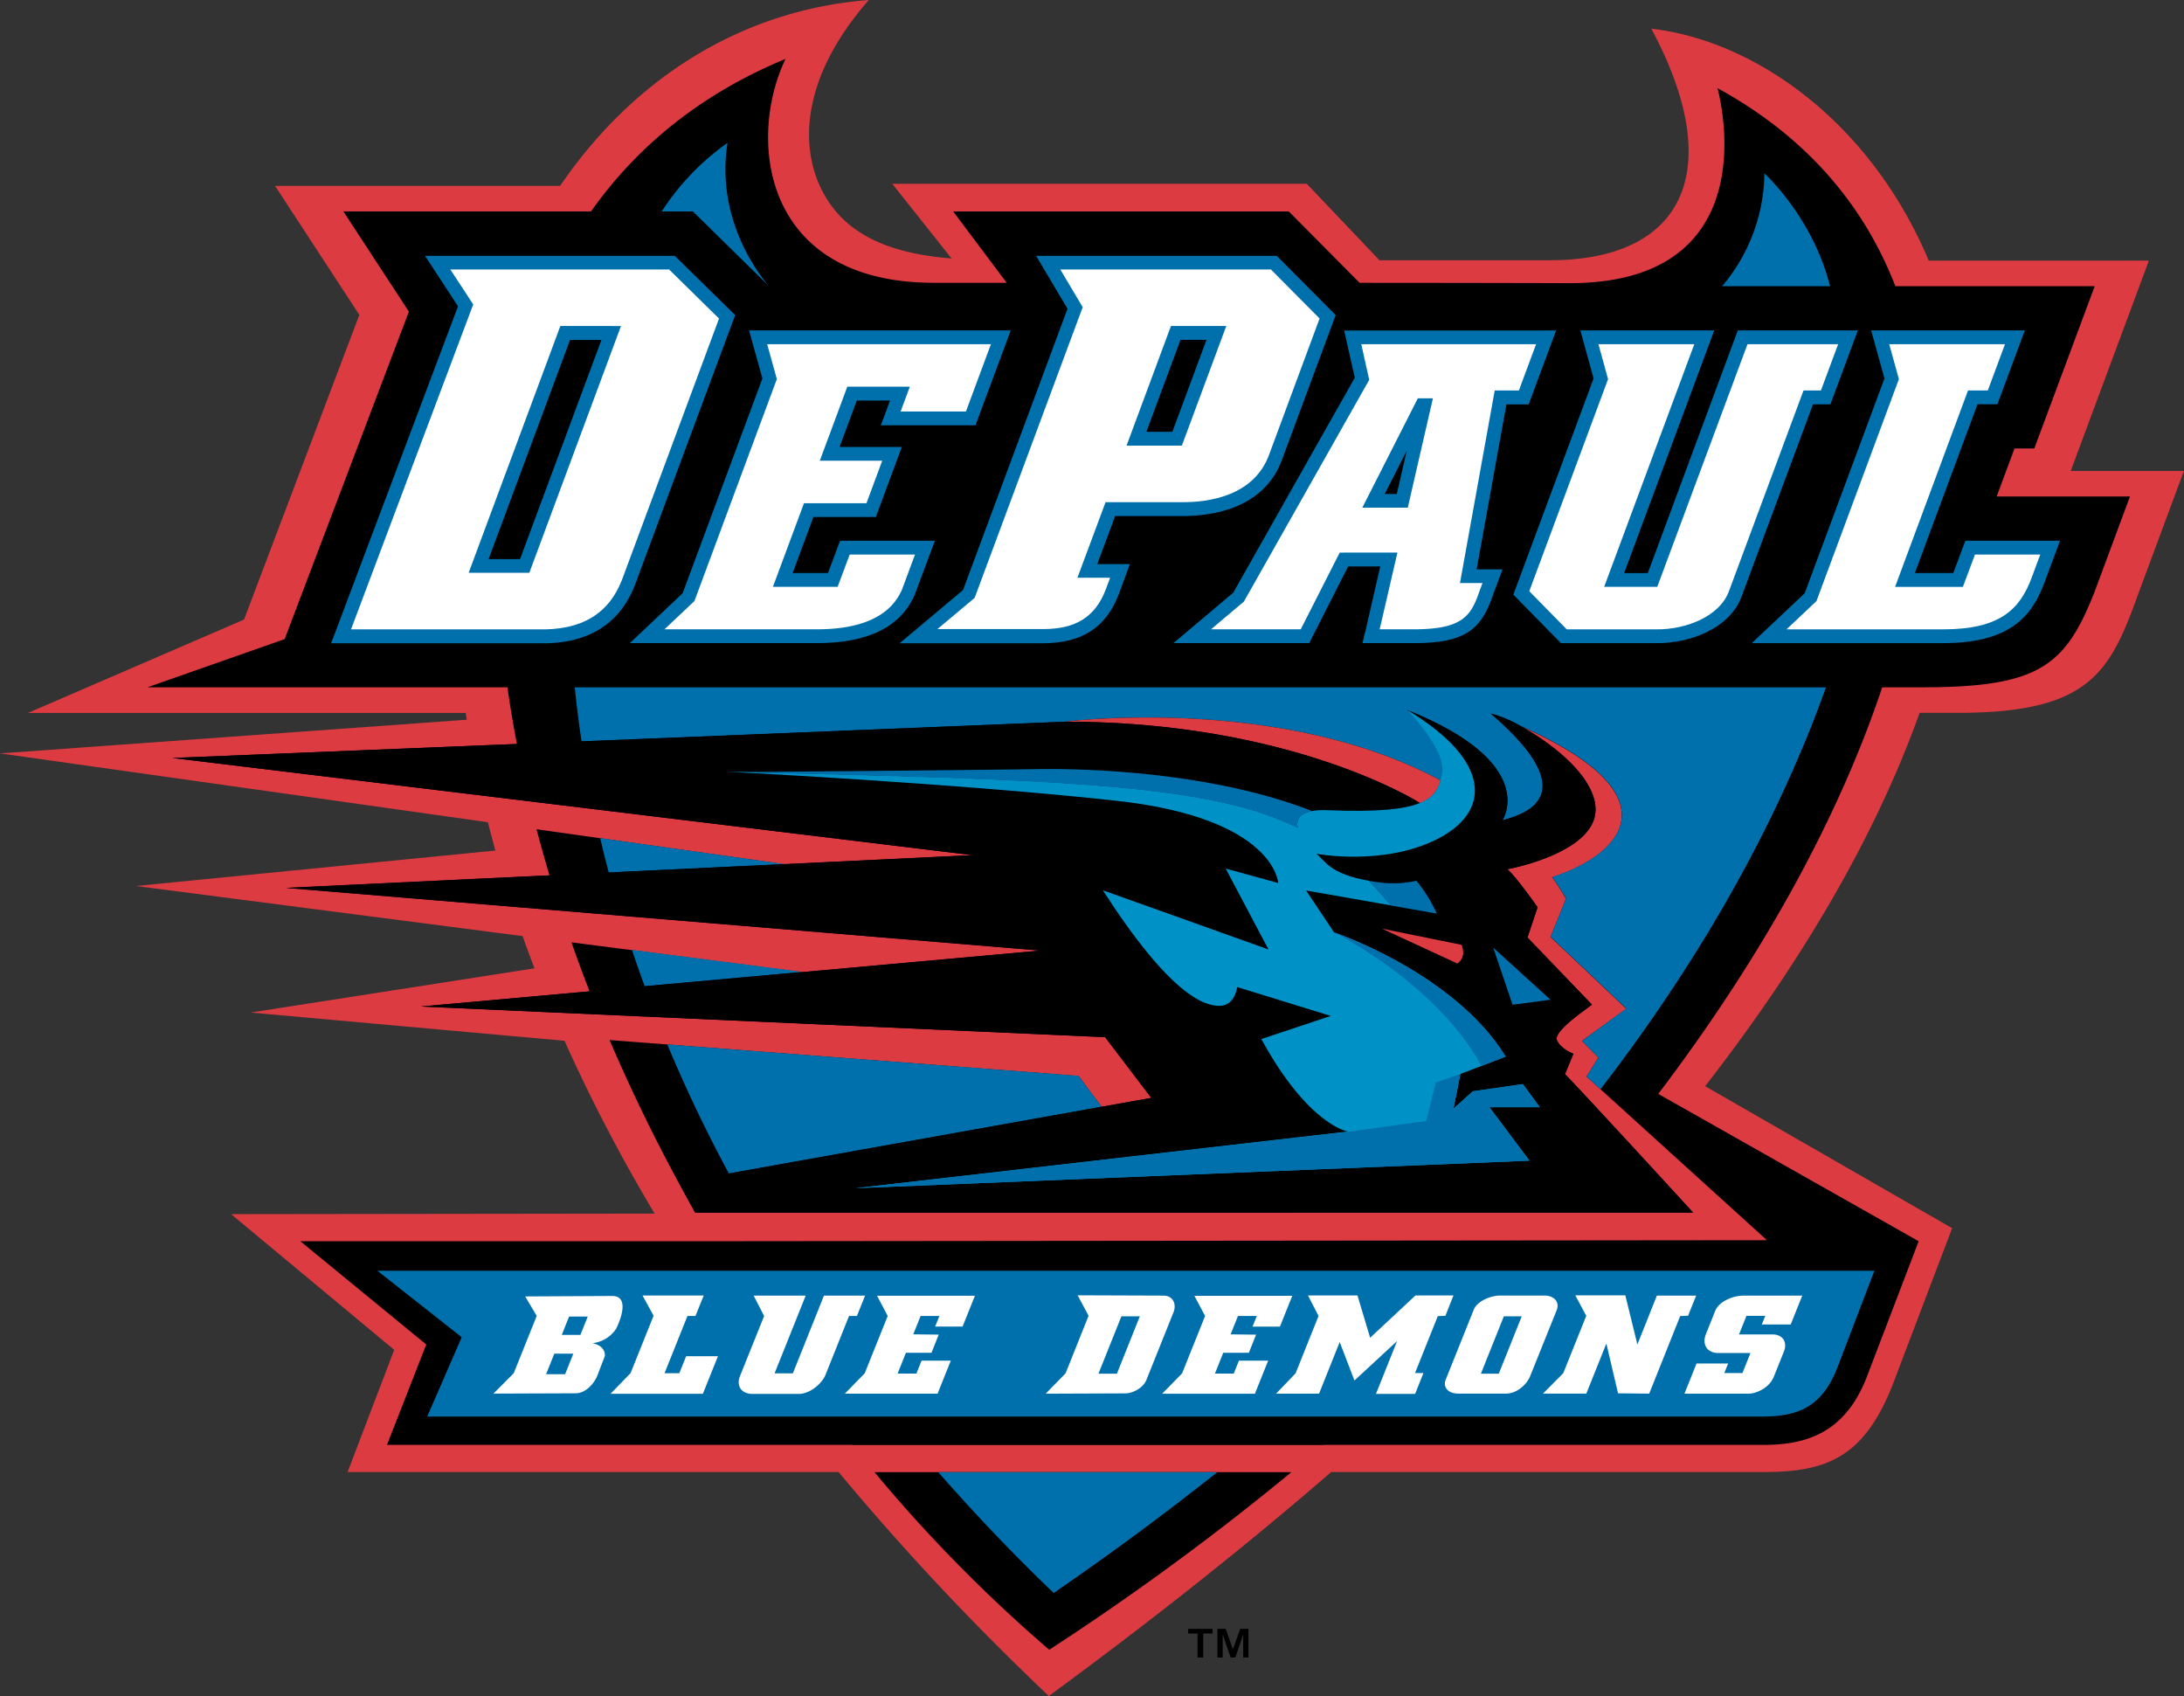
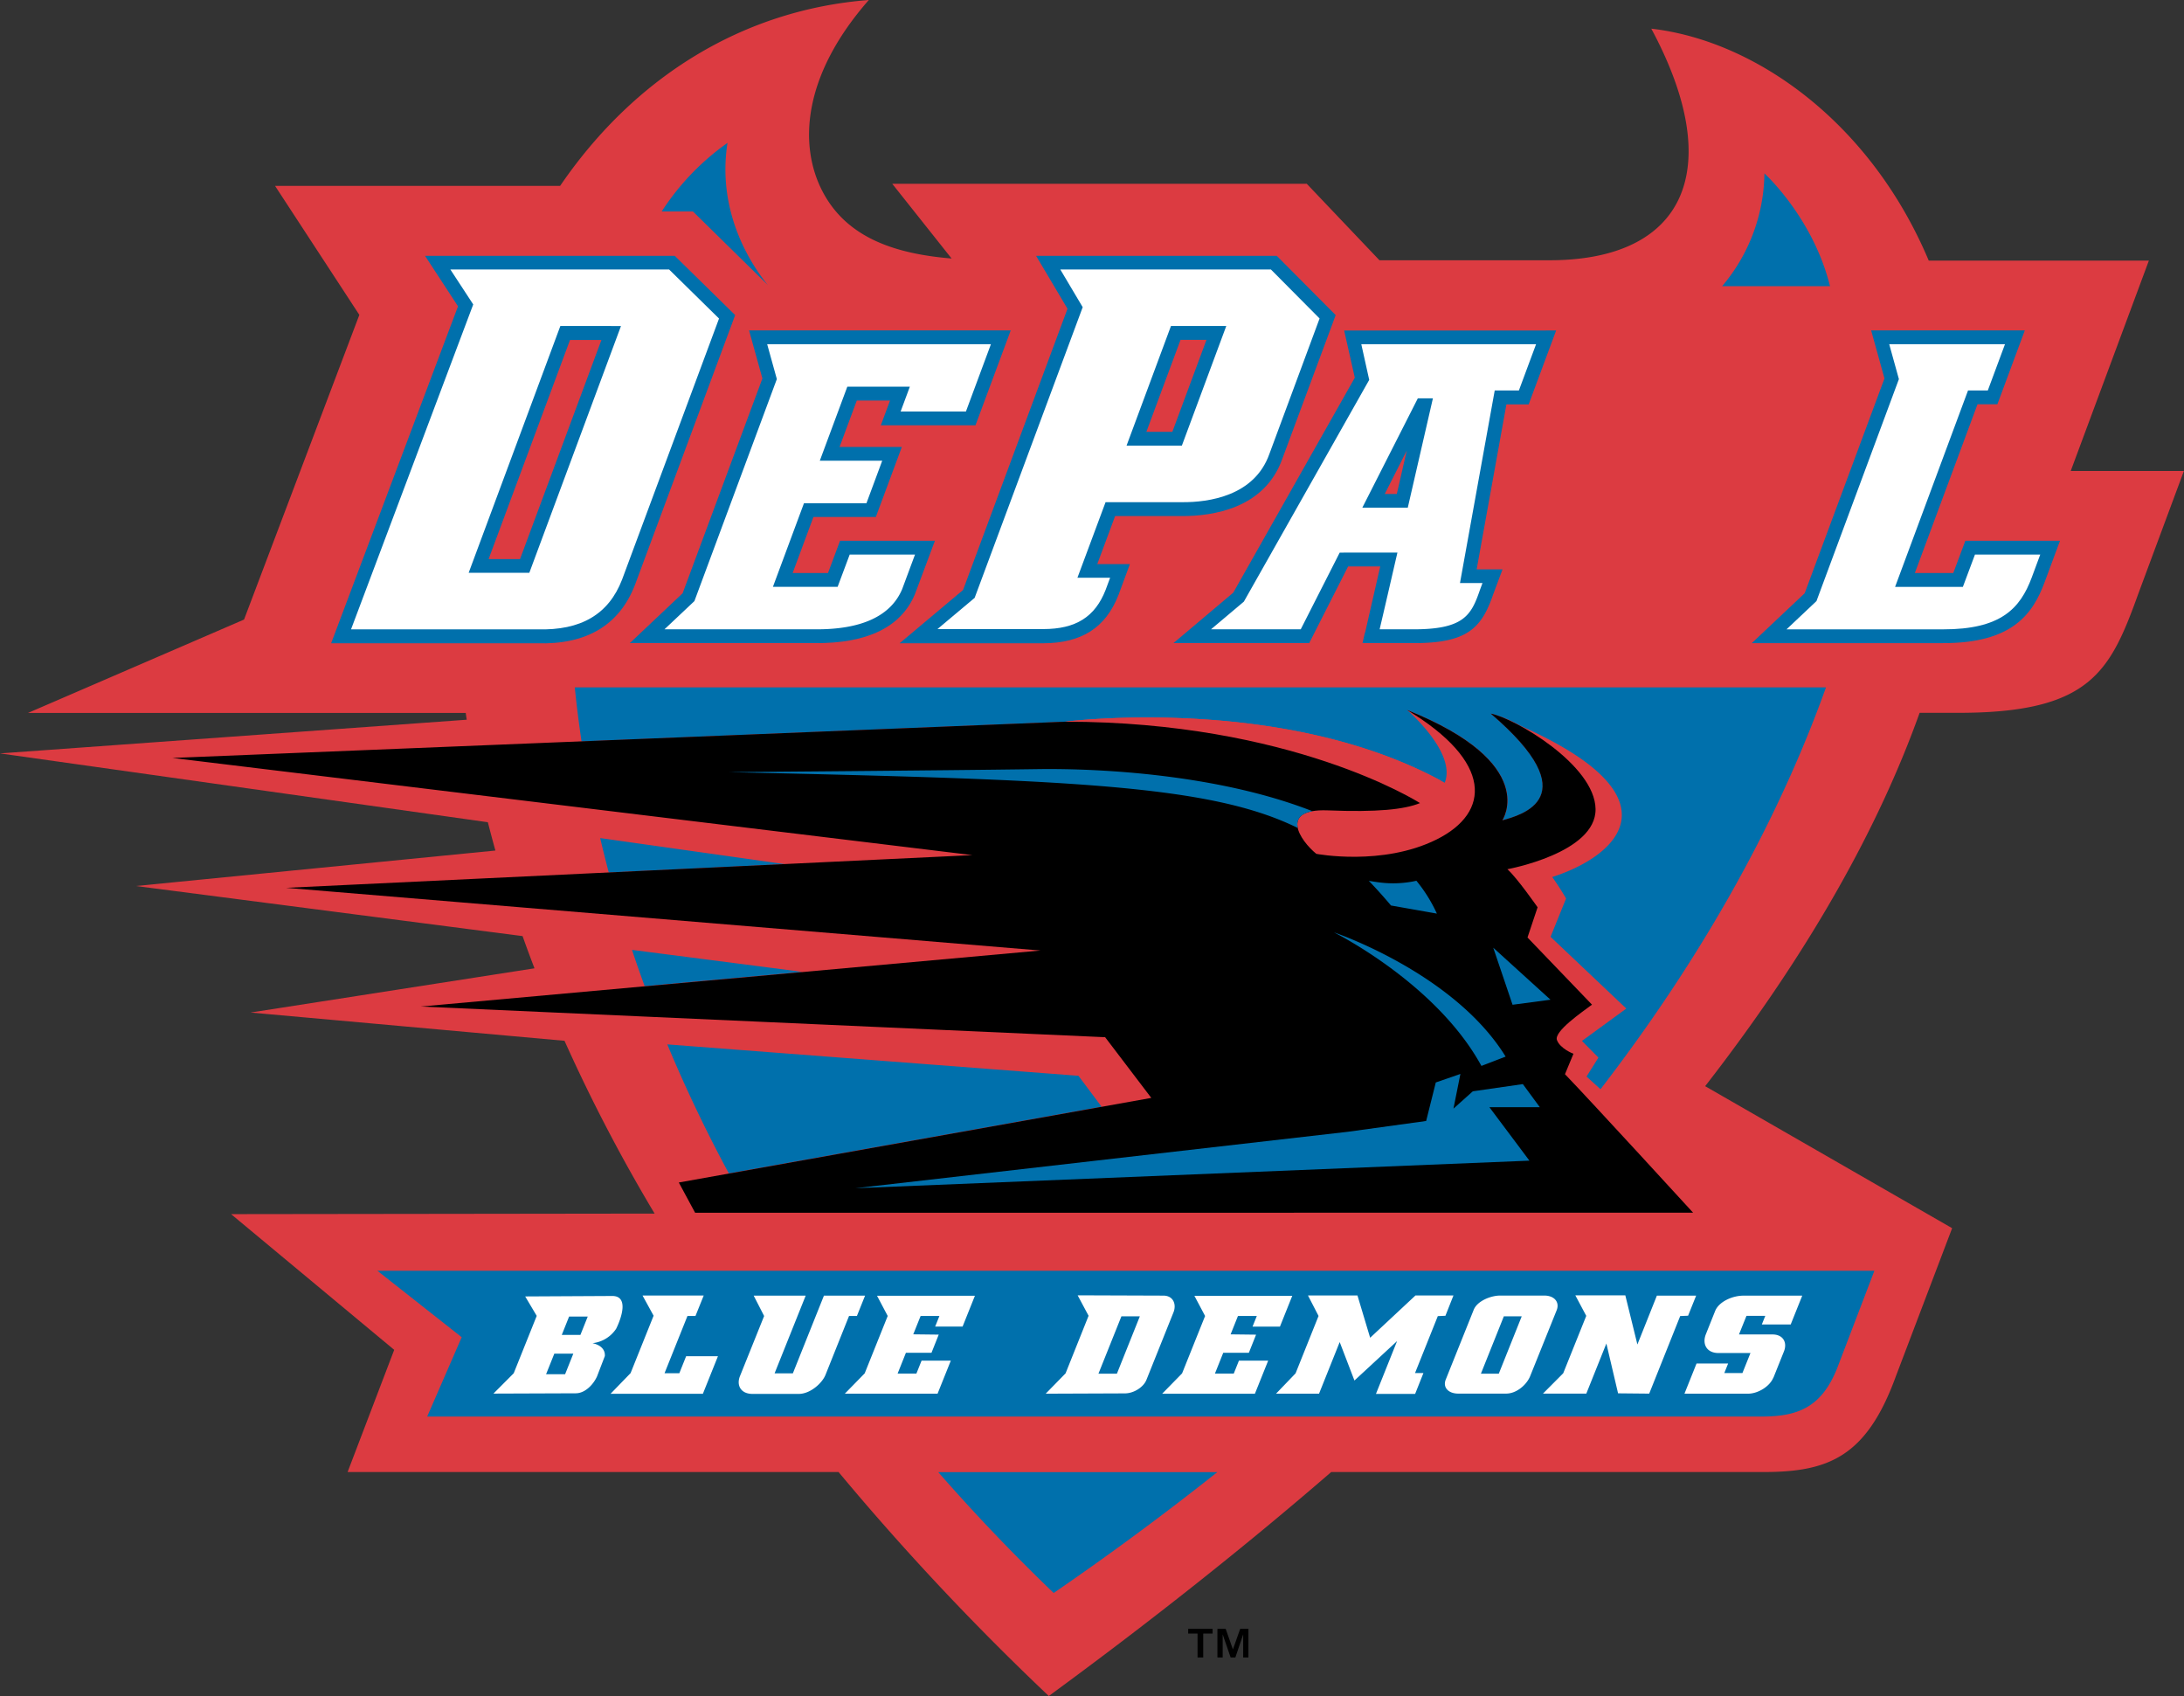
<svg xmlns="http://www.w3.org/2000/svg" id="Layer_1" data-name="Layer 1" width="723" height="561.35" viewBox="0 0 723 561.35">
  <rect x="0" y="0" width="723" height="561.35" fill="#333333" stroke="none" />
  <defs>
    <style>.cls-1{fill:#dc3b41;}.cls-2{fill:#0070ac;}.cls-3{fill:#0092c7;}.cls-4{fill:#fff;}</style>
  </defs>
  <title>depaul-blue-demons-logo</title>
  <path class="cls-1" d="M699,250.21l25.87-69.62H652c-19.37-46-57.61-72.86-91.85-76.77,24.87,46.24,11.57,76.93-34.34,76.65H470.16l-24.07-25.32H308.87l19.65,24.74c-18.4-1.53-34.7-6.67-42.79-22.32-7.66-14.82-6.93-37.78,15.39-63.24-41.58,3.22-77.54,25.42-102.2,61.53H104.56l27.9,42.69L94.29,299.39,22.76,330.3H167.68c.11.74.21,1.49.33,2.24L13.5,343.69,175,366.47q1.19,4.66,2.5,9.37l-119,11.74,128,16.58q1.88,5.31,3.94,10.66l-94,14.64,103.94,9.35A547.63,547.63,0,0,0,230.21,496L90,496.18l54,44.92-15.43,40.44H291.1a860.34,860.34,0,0,0,69.6,74.13c34.65-25.38,65.71-50.1,93.49-74.13H597.24c21.45,0,34.13-4.9,43.88-31.71l18.62-49-81.76-47c34.89-44.89,57.64-86.23,71-123.57h11.93c44.89.19,51.17-13.67,60.68-40l14.88-40.06H699" transform="translate(-13.5 -94.33)" />
-   <path d="M303,581.58a491.93,491.93,0,0,0,57.85,58.78A879.81,879.81,0,0,0,441,581.58H303M674.48,258.67l5.9-15.9h6.56l20-53.72h-66c-10.5-27.17-29.84-49.67-58.89-65.55,0,0,18.46,64.78-49.3,64.55-17.47-.06-42.46-.09-69.15-.11l-23.46-23.63H329.05l17.71,23.62-24.11,0c-56.81,0-61.82-47.49-49.12-74.09-27.91,11.53-49.11,28.87-64.36,50.45h-82l21.69,33.18L107.73,305.87,62.31,321.82H181.48q1.32,9.3,3.15,18.75l-114,4.64,264.82,32.16-62.2,3-82.14-11.58c1.35,5.08,2.77,10.17,4.31,15.28l-87.19,4.15,249.73,20.75-78.84,7.12-76.44-9.86q2.86,8.16,6,16.22l-55.88,5,226.55,10.15,15.28,20.1-16.46,2.94-7.63-10.2L215.29,438.56a575.09,575.09,0,0,0,28.35,57.09H574s-33.88-37-42.42-45.84l2.78-6.7s-4.38-1.67-5.46-4.53,8.38-9.33,11.6-11.73l-21.35-22.23,3.34-10s-6.77-9.73-10-12.6c0,0,29.42-5.34,29.19-19.93-.17-10.61-14.22-21.68-24.94-27.51,53.76,23.88,32,43.27,10.61,50.09q2.42,3.41,4.58,7.11l-5.14,12.69,25.08,23.74L537.2,438.85l5.45,5.52-3.94,6.27,59.73,54.17-349.31.34H112.94l41.67,34.18-13,33.22h154l.05.06h156l.08-.06H598c14-.13,26.33-4.36,33.37-22.17l17.29-45.23-86.2-48.76c34.56-45.6,59.76-91.52,74.13-134.58h13.34c38.68,0,47.28-7.15,56.88-31.38l11.8-31.77H674.48" transform="translate(-13.5 -94.33)" />
  <path class="cls-2" d="M366.08,333.19s72.53-9.28,125.69,20.21c4-10-12.47-24.09-12.47-24.09,44.25,17.69,31.56,36.54,31.56,36.54,6.15-1.73,28.64-7.55-3.84-35.34a39.1,39.1,0,0,1,9.73,4c53.76,23.87,32,43.26,10.61,50.09,1.61,2.27,3.14,4.63,4.58,7.11l-5.14,12.69,25.08,23.74L537.2,438.85l5.45,5.52-3.94,6.27,4.63,4.2c39.1-50.76,61.65-96.74,74.64-133-29.62,0-53.69,0-53.69,0H203.78q.91,9,2.24,17.88l160.06-6.51M212.19,371.72q1.34,5.71,2.84,11.38l58.2-2.77-61-8.61m10.49,37c1.32,4,2.71,7.94,4.19,12l52.23-4.72-56.41-7.28m147.85,41.68L234.4,440q9.12,21.84,20.38,42.7l123.39-22.08-7.63-10.2M236,164.31h6.88l24.84,24.39c-4.94-6-17.08-23.57-13.38-47.08a82.63,82.63,0,0,0-21.78,22.69H236m369.4,24.74h13.91c-5.62-22.73-21.71-37.33-21.71-37.33a58.79,58.79,0,0,1-14,37.33h21.85M634,514.93l-12.28,32.14c-5.25,13.28-13.3,16-24.59,16.11H154.92l11.42-26.26-27.91-22H634m-309.9,66.65q18.21,20.82,38.21,40,27.77-19.05,54.18-40H324.07" transform="translate(-13.5 -94.33)" />
  <path class="cls-1" d="M490.35,352.63c-53-28.56-124.27-19.44-124.27-19.44,74.77,0,116.54,26.32,117.52,26.94a10.36,10.36,0,0,0,6.75-7.5" transform="translate(-13.5 -94.33)" />
  <path d="M531.6,449.81l2.78-6.7s-4.38-1.67-5.46-4.53,8.38-9.33,11.6-11.73l-21.35-22.23,3.34-10s-6.77-9.73-10-12.6c0,0,29.42-5.34,29.19-19.93S515,332.05,507,330.51c32.48,27.79,10,33.61,3.84,35.33,0,0,12.69-18.84-31.56-36.53,28.42,17.12,27.76,33.92,9.81,42.86s-39.83,4.76-39.83,4.76c-5.34-4.34-12.54-15,3.71-14.39,16.51.67,25.51-.31,30.61-2.41-1-.62-42.75-26.94-117.52-26.94l-295.47,12,264.82,32.16L108.21,388.18l249.73,20.75L152.8,427.47l226.55,10.15,15.28,20.09-156.41,28,5.39,10H574s-33.88-37-42.42-45.84" transform="translate(-13.5 -94.33)" />
-   <path class="cls-3" d="M523.25,460.79l-5.62-7.65-16.57,2.39-6.4,5.73,2.3-11.48,15-5.73c-17.08-27.74-56.83-41.12-56.83-41.12l-9.25-13.86L474,394l-.06-.08q-3.5-4.17-7.28-8.08h0c-13-2.28-14.37-6.52-17.39-8.94,0,0,21.89,4.19,39.83-4.76s18.61-25.74-9.81-42.86c0,0,13.29,13.32,11.57,21.21s-4.17,13.37-37.88,12c-7.95-.32-10.28,2.08-10,5.11v0c0,.22.06.44.11.66-28.78-14.23-75.08-16-188.49-18.49,0,0,75.53,3.82,128.28,9.57s53.77,27.25,53.77,27.25l-17.4-4.78,14.17,26.77-54.84-19.59c22.17,34.41,33.32,38.25,38.57,38.25s5.9-6.22,5.9-6.22l31,9.56-23,7.65c15.69,28.69,28.67,30.61,28.67,30.61L296.65,487.6l223.16-9.12-13.25-17.69h16.69" transform="translate(-13.5 -94.33)" />
  <path class="cls-2" d="M507.83,408l18.95,17.21-12.56,1.67L507.83,408" transform="translate(-13.5 -94.33)" />
-   <path class="cls-1" d="M471,401.7l26.34,5.35s1.88,3.94-1.39,6.18L471,401.7" transform="translate(-13.5 -94.33)" />
  <path class="cls-2" d="M488.81,452.6l-3.19,12.75-25.89,3.57L296.66,487.6l223.15-9.12-13.25-17.69h16.69l-5.62-7.65-16.57,2.39-6.4,5.73,2.3-11.48-8.15,2.82m15.12-5.48,8-3.08c-17.08-27.73-56.83-41.12-56.83-41.12s33.82,16.75,48.81,44.2M470.21,386.4c-1.2-.15-2.39-.34-3.58-.54,2.42,2.5,4.83,5.19,7.28,8.08a.71.71,0,0,0,.07.09l15.19,2.68a49.27,49.27,0,0,0-6.78-10.87,35.38,35.38,0,0,1-12.18.56m-22.28-23.6c-30.81-12.05-69.63-14.2-90.79-13.91-33.84.48-102.5,1-102.5,1,113.41,2.47,159.71,4.26,188.49,18.49-.56-2.55.5-4.77,4.8-5.54m77.36-159.12H458.47L462,219.34l-40.24,71.15-19.8,16.7h44.94l12.89-25.39h10.63l-5,21.84a3.61,3.61,0,0,0-.24.77l-.62,2.78h16.58c18,.08,22.78-4.88,26.62-16l2-5.35,1.15-3.07h-8.57l9.85-54.6h7.37l9.09-24.46h-3.28Zm-49.38,54.11h-4l7.29-14.37Q477.57,250.61,475.91,257.79Z" transform="translate(-13.5 -94.33)" />
  <path class="cls-2" d="M435.22,179H356.49l10.4,17.52-34.58,93.09-21,17.63h47.53c12.76-.06,20.68-5.14,24.93-16l3.77-10.2h-10.8l5.91-15.9H404.9c9.83,0,27.21-2.38,33.1-18.94L455.16,200l.51-1.38L436.16,179ZM412.9,206.8l-11.3,30.45H393l11.31-30.45ZM236,179h-81.8l10.92,16.71-42,111.53h68.22c16.31.5,27.23-6,32.39-19.4l33.14-89.22-20-19.62Zm-23.4,27.85-26.95,72.53H175.25c2.07-5.56,25.94-69.78,26.95-72.53Z" transform="translate(-13.5 -94.33)" />
  <path class="cls-4" d="M235,183.52l16.53,16.24-32.1,86.41c-4.44,11.5-13.62,16.89-28.07,16.46H129.71c2.19-5.84,40.45-107.54,40.45-107.54l-7.57-11.57Zm-19.2,18.71H199l-30.35,81.68h20.08l30.34-81.67h-3.27Zm218.43-18.71,16.11,16.22L433.71,244.6c-4.95,13.94-20.16,16-28.8,15.94H379.49l-9.31,25H381l-1.48,4c-3.51,9-9.89,13-20.68,13h-35l12.31-10.33L371.92,196l-7.42-12.49Zm-18.09,18.71h-15l-14.7,39.59h18.31l14.7-39.59Z" transform="translate(-13.5 -94.33)" />
-   <path class="cls-2" d="M625.25,203.68H588.79L559,284h-7.84l29.83-80.31H536.67l4.38,15.91-26.57,71.54,15.76,16.06h31.52c11,.12,24.63-4.8,28.45-15.88l23.47-63.17h5.76l9.09-24.46h-3.28" transform="translate(-13.5 -94.33)" />
-   <path class="cls-4" d="M622,208.25l-5.69,15.32h-5.77l-24.59,66.19c-3,8.6-14.38,13-24.13,12.87H532.15L519.76,290c1-2.62,26.08-70.2,26.08-70.2l-3.19-11.55h31.74l-29.84,80.31h17.57L592,208.25h30" transform="translate(-13.5 -94.33)" />
  <path class="cls-2" d="M680.53,203.68h-47.6l4.41,15.91-26.41,71.09-17.51,16.51h63.23c23,.05,29.79-9.64,33.69-20.12l5.11-13.77H664.12l-4,10.69H647.4c2-5.41,19.75-53.16,20.74-55.85h6.58l9.08-24.46h-3.28" transform="translate(-13.5 -94.33)" />
  <path class="cls-4" d="M677.24,208.25l-5.69,15.32H665l-24.14,65H663.3l4-10.69h21.61l-2.82,7.6c-3.84,10.32-10.3,17.19-29.41,17.15H604.92l9.91-9.35,27.29-73.47-3.2-11.55h38.32" transform="translate(-13.5 -94.33)" />
  <path class="cls-2" d="M344.82,203.68H261.47l4.42,15.91-26.41,71.09L222,307.19h61.38c17.34.11,28.45-5.35,33-16.2L323,273.3H291.6l-4,10.69h-11.7l6.88-18.54h20.66l8.61-23.19H291.43l5.71-15.37h11l-3.05,8.2h31.34l11.67-31.41h-3.29" transform="translate(-13.5 -94.33)" />
  <path class="cls-4" d="M341.54,208.25l-8.27,22.27H311.65l3.05-8.21H294l-9.11,24.51h20.66l-5.22,14.07H279.65l-10.28,27.67h21.42l4-10.69h21.62l-4.25,11.44c-3.74,8.9-13.43,13.41-28.77,13.31H233.47l9.91-9.34,27.29-73.48-3.2-11.55h74.07m180.47,0-5.69,15.32h-8l-11.5,63.73h7.45l-.86,2.32c-2.88,8.38-5.34,13.08-22.32,13H470.22c1.39-5.87,5.24-22.6,5.24-22.6l.65-2.79H457l-12.9,25.39H414.4l10.87-9.16,41.5-73.4-2.62-11.81Zm-39.14,17.91-18.38,36.2h15.05l8.32-36.2Zm-283.4,310,2.43-6.08h6.17l-2.43,6.08Zm14.26,7c.16-2.21-1.47-3.71-4.1-4.27a10.8,10.8,0,0,0,7.84-4.77c1.89-3.82,4.18-10.9-1.34-10.85l-28.77.15,3.82,6.43-7.62,19-6.71,6.73,27.22-.1c3.2,0,5.9-3,7.07-5.58Zm-19.45,6,2.72-6.79h6.29l-2.71,6.79Zm51.91,6.48H215.62l6.63-6.84,7.62-19-3.66-6.68h20.25l-2.73,6.77h-2.65l-7.59,18.95h4.9l2.25-5.63h10.53l-5,12.47m51-25.79h-2.6l-7.8,19.51c-1.11,2.76-5.06,6.28-8.81,6.28H262.58c-3.75,0-5.37-2.76-4.12-5.88l8-19.9L263,523.15h17.22l-10.3,25.73h6.05l10.29-25.73h13.62l-2.68,6.68m26.7,25.78H293.17l6.58-6.73,7.62-19-3.53-6.68h32.4l-4.08,10.2h-9.08l1.41-3.52h-6.22l-2.44,6.08,8.43.1-2.39,6H313.4l-2.75,6.89h6.22l1.71-4.28h9.68l-4.41,11M377.13,549l7.61-19h6.1l-7.6,19ZM402,528.62c1-2.56-.05-5.47-3.38-5.47l-28.37-.1,3.62,6.77-7.62,19.06-6.58,6.73,26.18-.1c3,0,6.21-2.06,7.17-4.48Zm26.88,27H398.23l6.59-6.73,7.62-19-3.54-6.68h32.4l-4.08,10.2h-9.07l1.41-3.52h-6.24l-2.43,6.08,8.43.1-2.39,6h-8.48l-2.75,6.89h6.23l1.71-4.28h9.68l-4.41,11m53,0H469l7-17.49-14.12,13.06L457,538.52l-6.84,17.09H435.92l6.47-6.73,7.61-19-3.5-6.78h16.38l4.2,14,15-14h12.58L492,529.82l-2.52.11-7.54,18.84h2.78L482,555.61M503.74,549l7.6-19h5.92l-7.6,19Zm25.08-21c1.08-2.71-.78-4.87-4.11-4.87H510.14c-3.14,0-7.62,1.8-8.78,4.72L492.08,551c-1,2.62,1,4.58,4.16,4.58h15.85c3.51,0,6.89-3,8-5.88L528.82,528Zm43.54,1.8-2.64.11-10.26,25.68-10.31-.1L545.28,539l-6.64,16.58H524.29l6.7-6.73,7.63-19L535,523.05h16.55l4,16.28L562,523.15H575l-2.68,6.68m28.24,20.45c-1.15,2.86-5,5.33-8.43,5.33h-21l4-10h10.46l-1.27,3.17h6l2.66-6.63H582.39c-3.94,0-5.46-3-4.17-6.23l3.07-7.69c1.23-3.06,5.67-5.07,9.36-5.07h19.47l-3.82,9.54h-9.56l1.15-2.86h-6.23L589.18,536h11.08c3.57,0,5,2.71,3.78,5.68l-3.44,8.59" transform="translate(-13.5 -94.33)" />
  <path d="M419.25,633.43l2.4,6.81,2.41-6.81h2.73v9.5h-1.74v-7.66l-2.6,7.66H420.9l-2.64-7.66v7.66h-1.74v-9.5ZM406.84,635v-1.57h8.08V635h-3.1v7.93h-1.88V635h-3.1Z" transform="translate(-13.5 -94.33)" />
</svg>